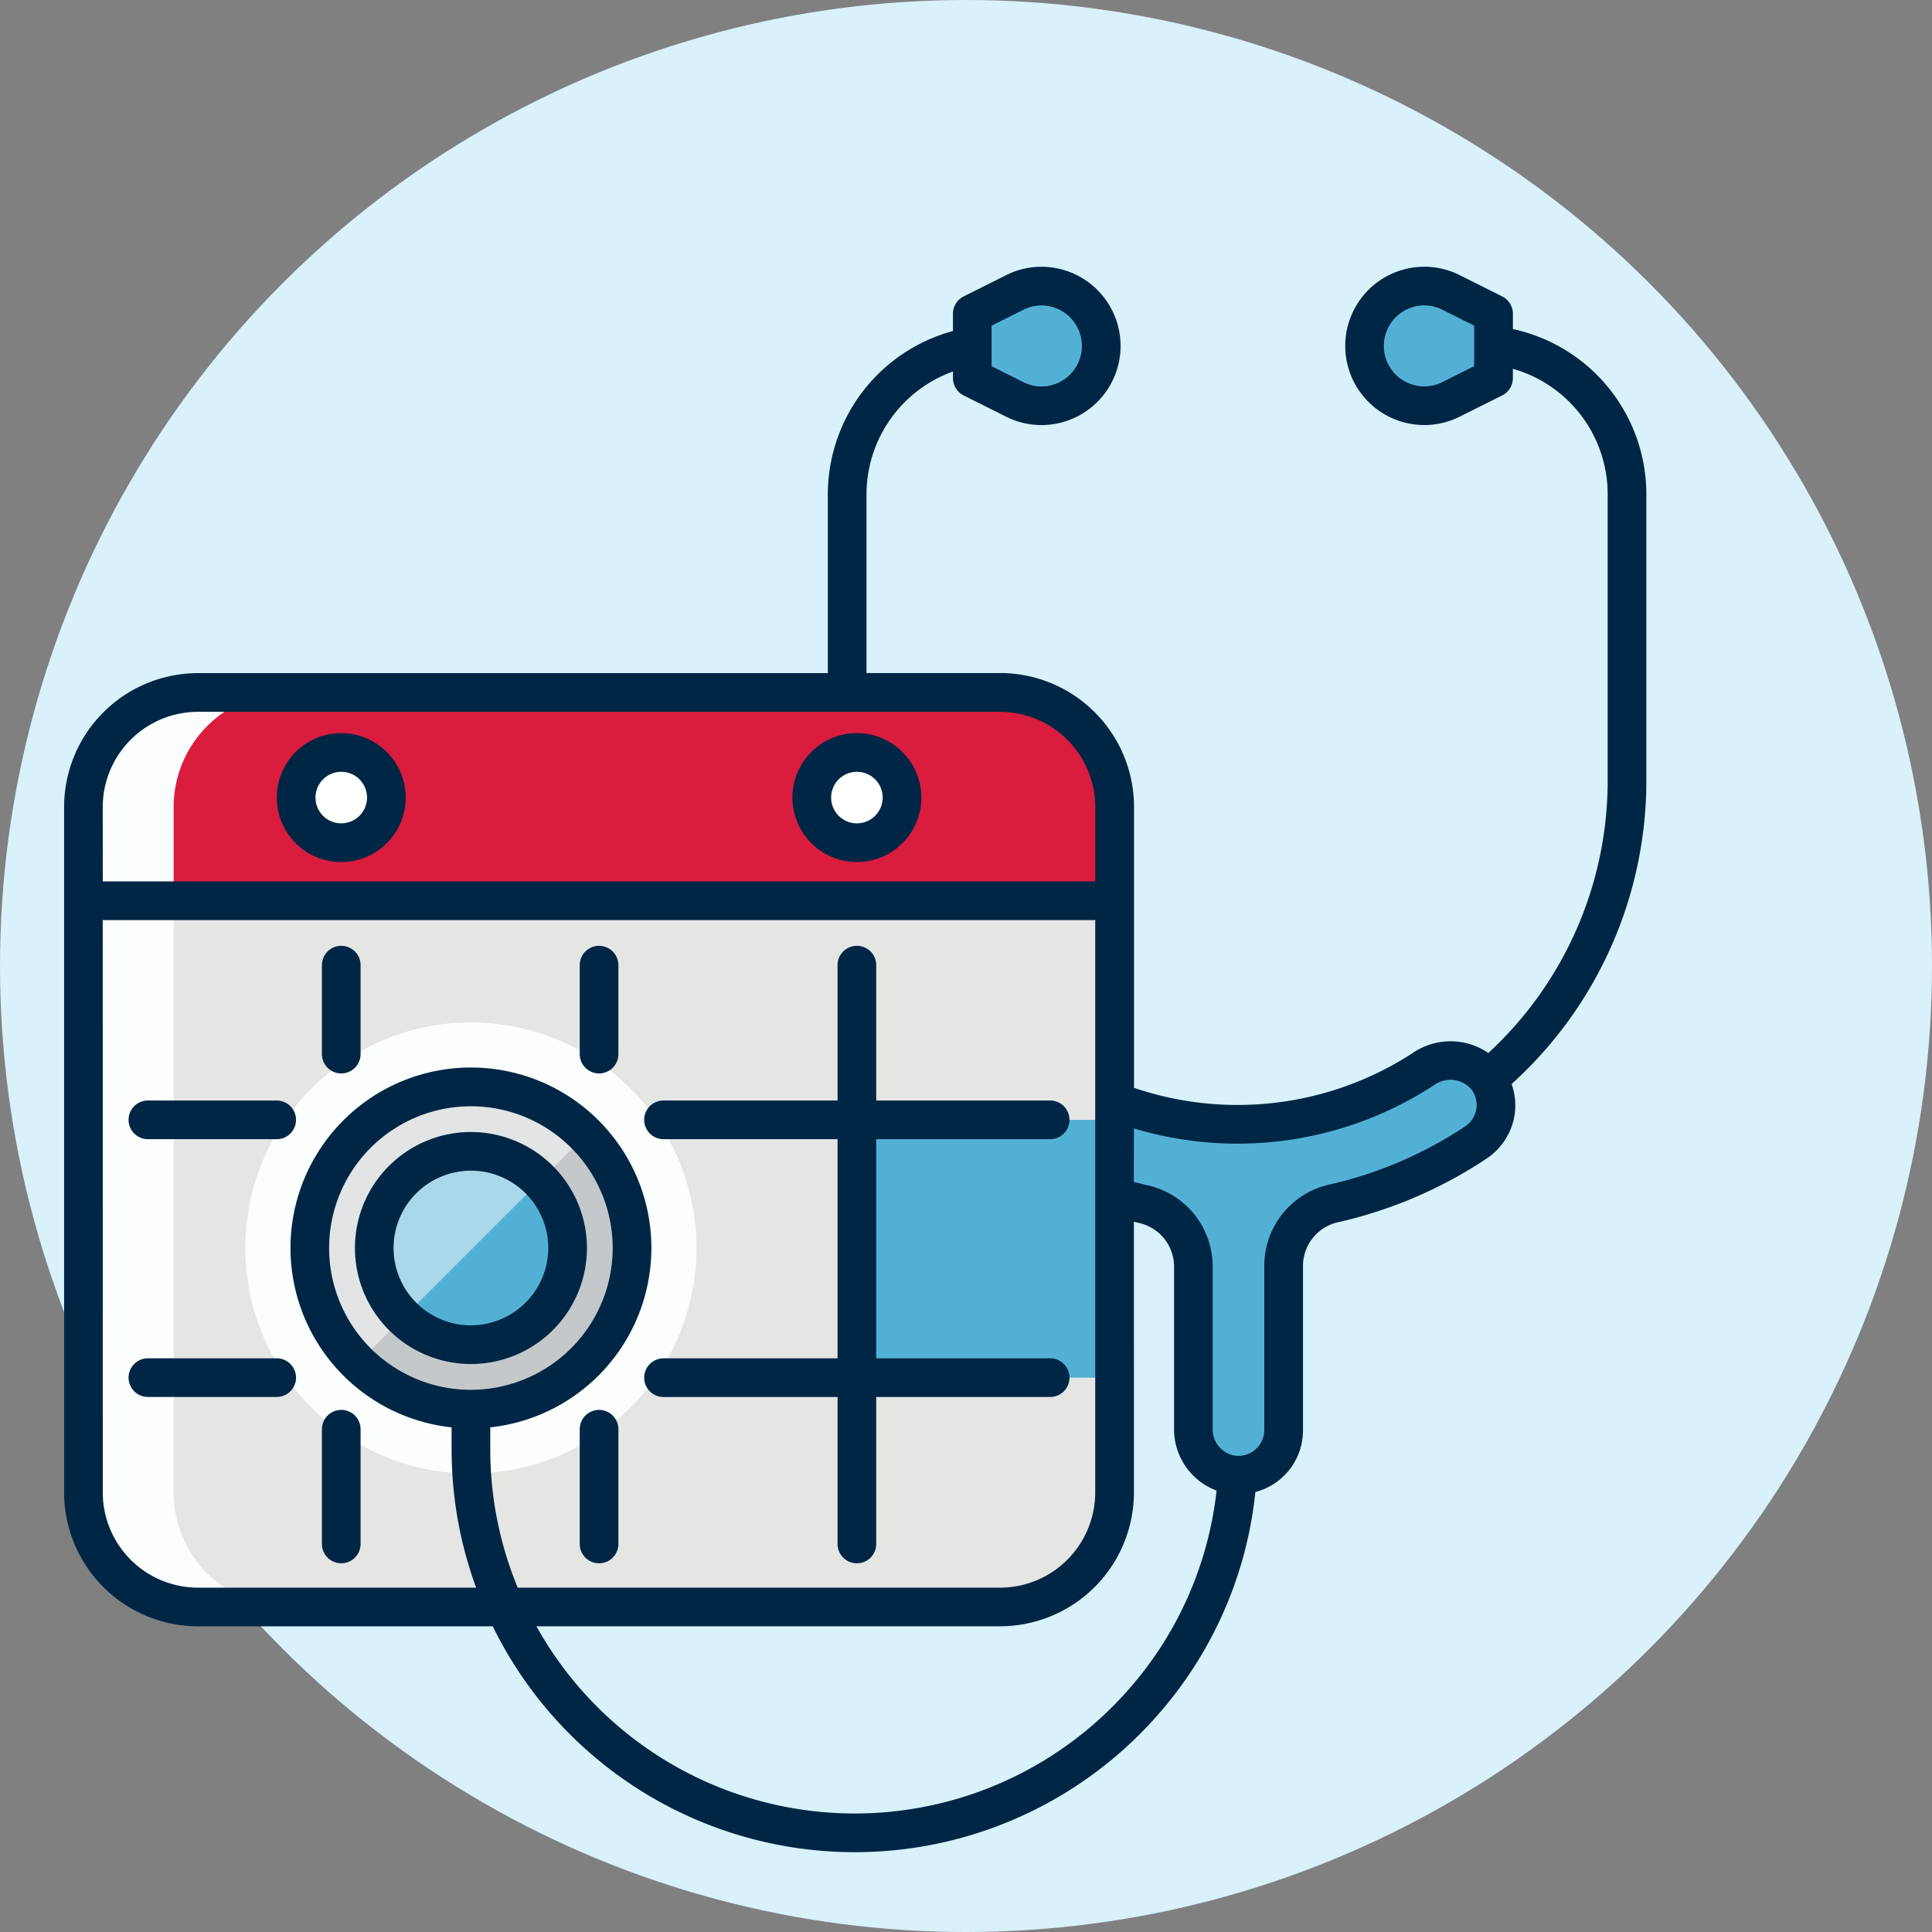
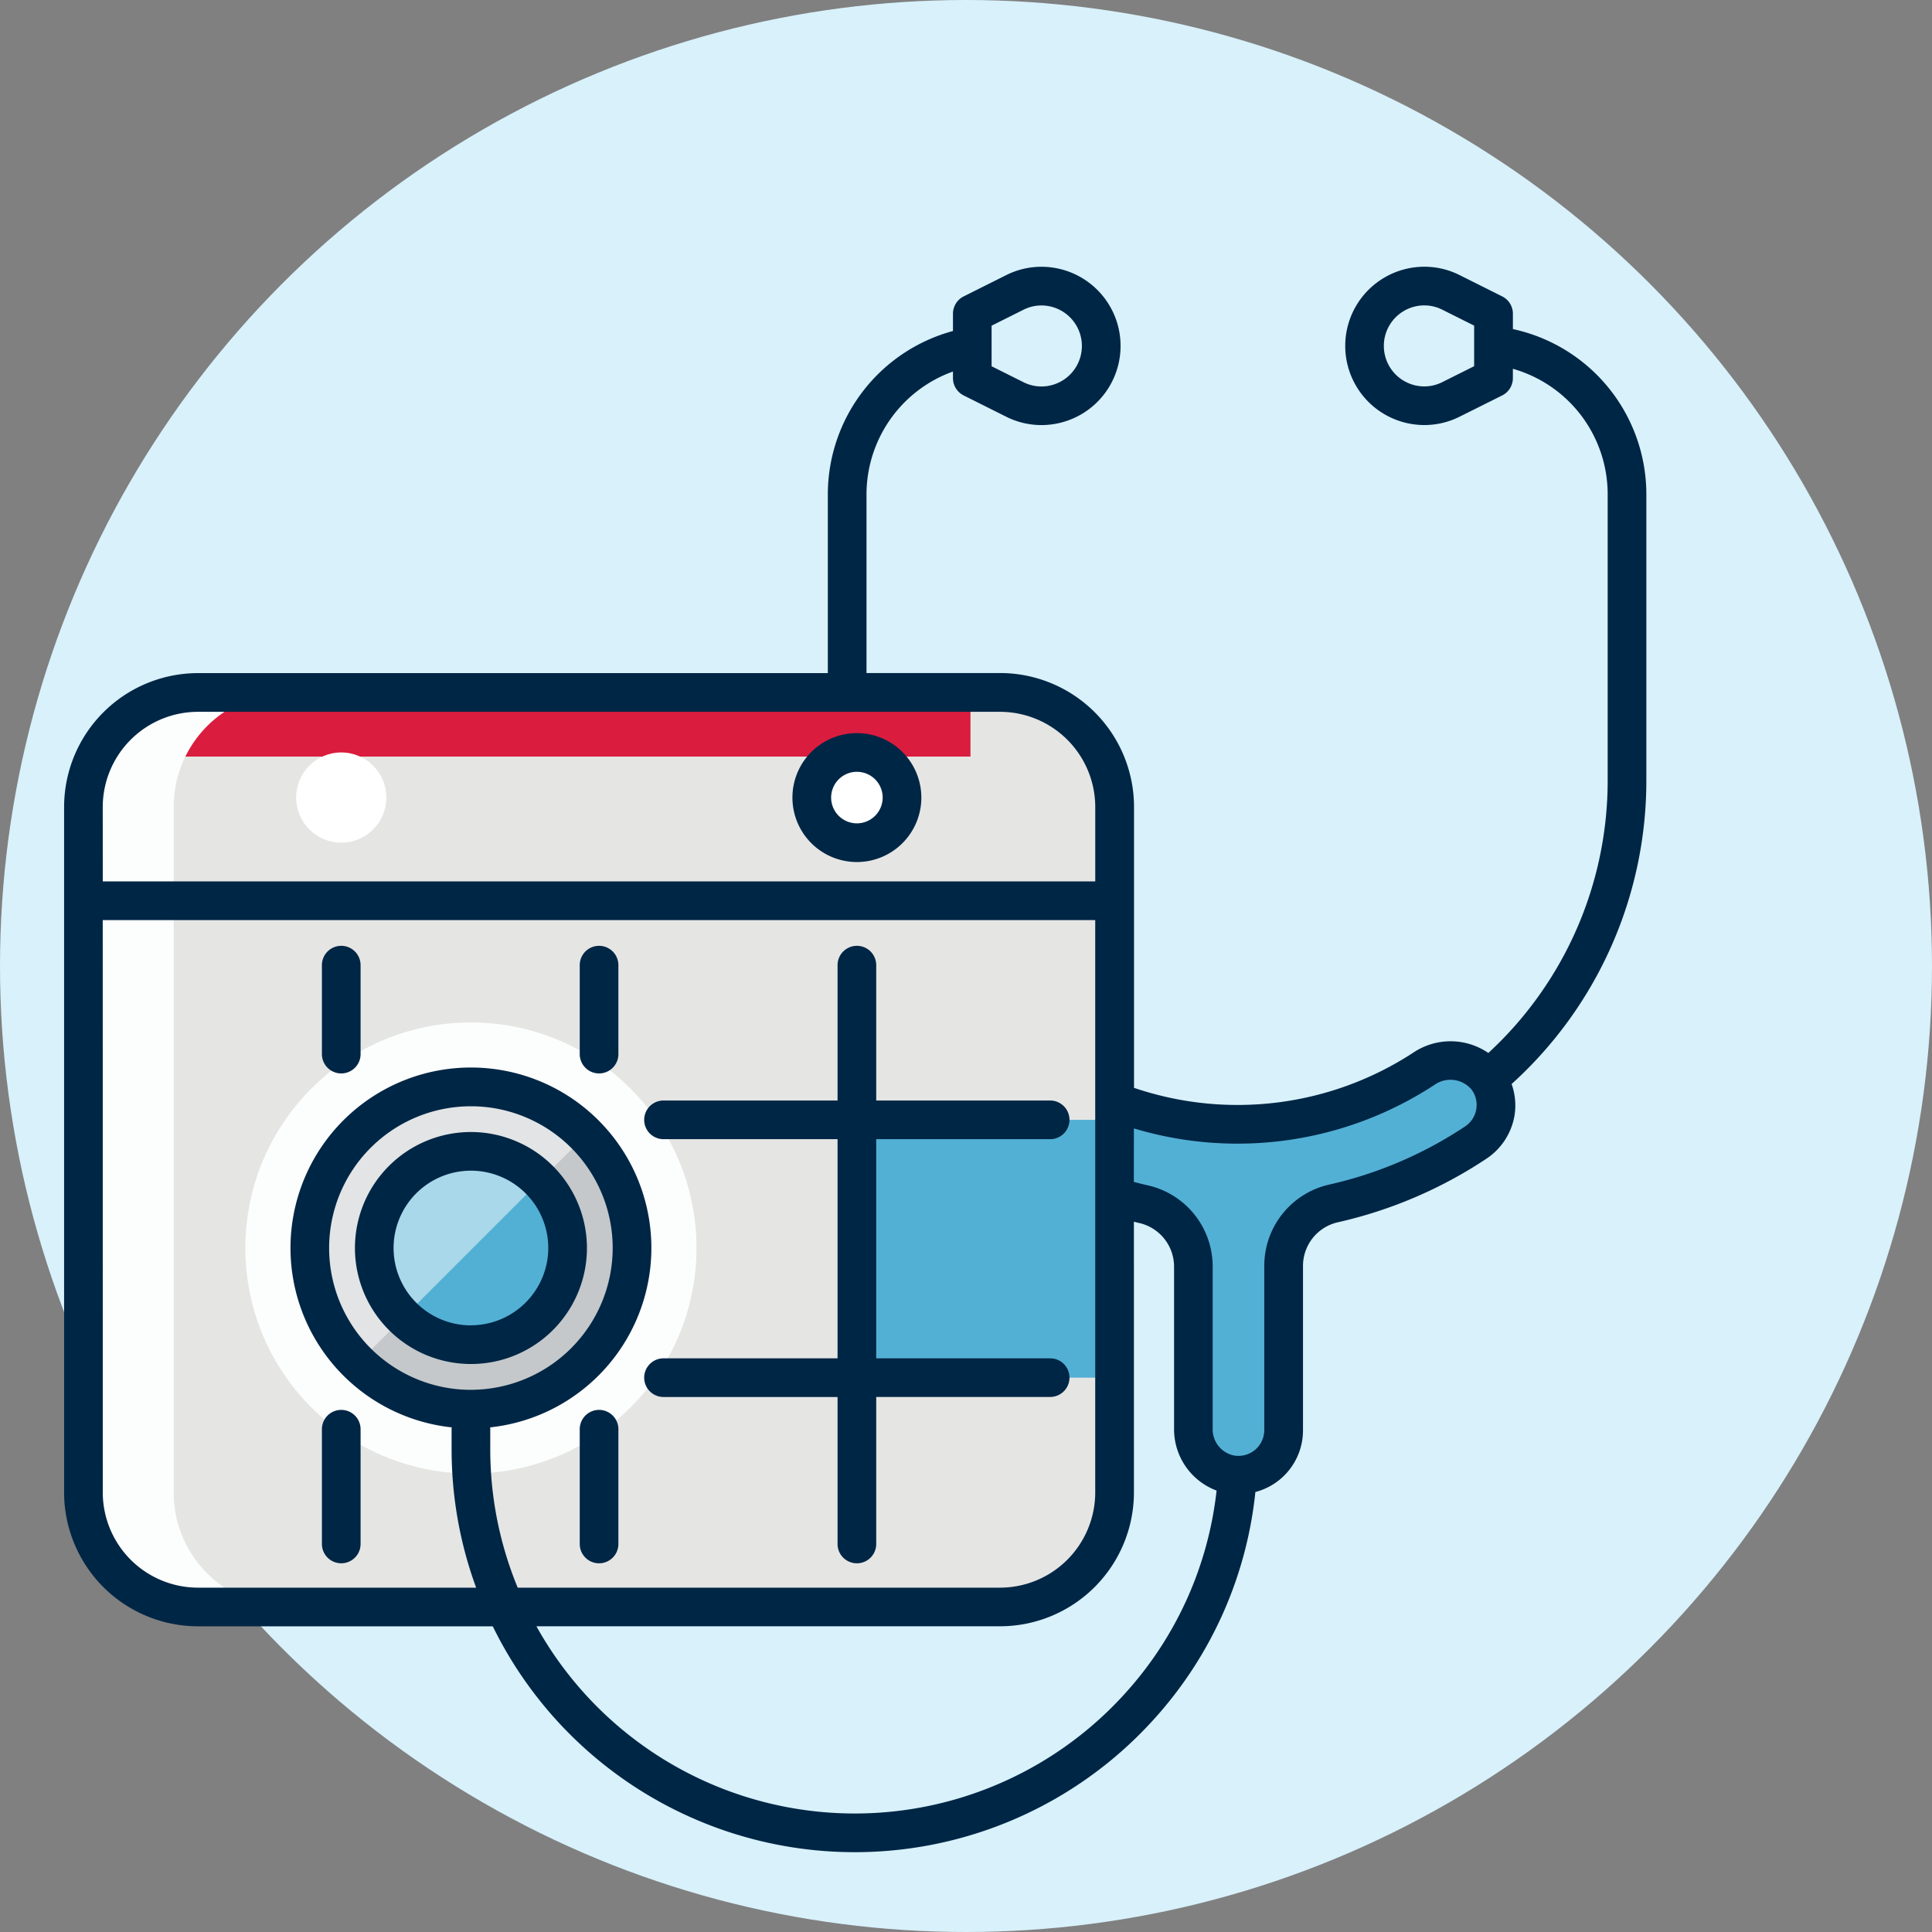
<svg xmlns="http://www.w3.org/2000/svg" viewBox="0 0 124 124">
  <rect x="0" y="0" width="124" height="124" fill="#808080" stroke="none" />
  <defs>
    <style>
      .cls-1 {
        fill: #d8f1fb;
      }

      .cls-2 {
        fill: #53b0d5;
      }

      .cls-3 {
        fill: #e5e5e4;
      }

      .cls-4 {
        fill: #da1c3f;
      }

      .cls-5 {
        fill: #fcfdfd;
      }

      .cls-6 {
        fill: #c4c8ca;
      }

      .cls-7, .cls-8 {
        fill: #fff;
      }

      .cls-7 {
        opacity: 0.5;
      }

      .cls-9 {
        fill: #002645;
      }
    </style>
  </defs>
  <g id="ico-open" transform="translate(-344.886 -55.24)">
    <circle id="Ellipse_1" data-name="Ellipse 1" class="cls-1" cx="62" cy="62" r="62" transform="translate(344.886 55.24)" />
-     <path id="Path_1" data-name="Path 1" class="cls-2" d="M410.013,80.872,407.29,79.51V75.374l2.723-1.362a3.835,3.835,0,0,1,5.549,3.43h0A3.834,3.834,0,0,1,410.013,80.872Z" />
-     <path id="Path_2" data-name="Path 2" class="cls-2" d="M438.02,80.872l2.723-1.362V75.374l-2.723-1.362a3.835,3.835,0,0,0-5.55,3.43h0A3.835,3.835,0,0,0,438.02,80.872Z" />
    <path id="Path_3" data-name="Path 3" class="cls-2" d="M440.312,124.406a3,3,0,0,0-4.027-.579,21.939,21.939,0,0,1-23.831.112,3.005,3.005,0,0,0-4.025.615,2.9,2.9,0,0,0,.739,4.157,27.443,27.443,0,0,0,9.071,3.8,4.13,4.13,0,0,1,3.244,4.031v10.4a2.943,2.943,0,0,0,2.291,2.91,2.9,2.9,0,0,0,3.5-2.834V136.5a4.127,4.127,0,0,1,3.215-4.025,27.41,27.41,0,0,0,9.122-3.907A2.9,2.9,0,0,0,440.312,124.406Z" />
    <path id="Path_4" data-name="Path 4" class="cls-3" d="M409.07,158.379H357.594a7.354,7.354,0,0,1-7.353-7.354V107.037a7.354,7.354,0,0,1,7.353-7.354H409.07a7.354,7.354,0,0,1,7.353,7.354v43.988A7.354,7.354,0,0,1,409.07,158.379Z" />
    <rect id="Rectangle_1" data-name="Rectangle 1" class="cls-2" width="16.546" height="16.547" transform="translate(399.879 127.114)" />
-     <path id="Rectangle_2" data-name="Rectangle 2" class="cls-4" d="M9.251,0H56.932a9.251,9.251,0,0,1,9.251,9.251v4.115a0,0,0,0,1,0,0H0a0,0,0,0,1,0,0V9.251A9.251,9.251,0,0,1,9.251,0Z" transform="translate(350.241 99.683)" />
+     <path id="Rectangle_2" data-name="Rectangle 2" class="cls-4" d="M9.251,0H56.932v4.115a0,0,0,0,1,0,0H0a0,0,0,0,1,0,0V9.251A9.251,9.251,0,0,1,9.251,0Z" transform="translate(350.241 99.683)" />
    <path id="Path_5" data-name="Path 5" class="cls-5" d="M356.032,151.025V107.037a7.355,7.355,0,0,1,7.354-7.354h-5.792a7.354,7.354,0,0,0-7.353,7.354v43.988a7.354,7.354,0,0,0,7.353,7.354h5.792A7.355,7.355,0,0,1,356.032,151.025Z" />
    <circle id="Ellipse_2" data-name="Ellipse 2" class="cls-5" cx="14.477" cy="14.477" r="14.477" transform="translate(360.634 120.863)" />
    <circle id="Ellipse_3" data-name="Ellipse 3" class="cls-6" cx="10.341" cy="10.341" r="10.341" transform="translate(364.771 125)" />
    <circle id="Ellipse_4" data-name="Ellipse 4" class="cls-2" cx="6.205" cy="6.205" r="6.205" transform="translate(368.907 129.136)" />
    <path id="Path_6" data-name="Path 6" class="cls-7" d="M375.112,125a10.338,10.338,0,0,0-7.248,17.712l14.619-14.618A10.305,10.305,0,0,0,375.112,125Z" />
    <circle id="Ellipse_5" data-name="Ellipse 5" class="cls-8" cx="2.895" cy="2.895" r="2.895" transform="translate(363.893 103.534)" />
    <circle id="Ellipse_6" data-name="Ellipse 6" class="cls-8" cx="2.895" cy="2.895" r="2.895" transform="translate(396.987 103.534)" />
-     <path id="Path_7" data-name="Path 7" class="cls-9" d="M354.378,128.355h8.267a1.241,1.241,0,0,0,0-2.482h-8.267a1.241,1.241,0,0,0,0,2.482Z" />
-     <path id="Path_8" data-name="Path 8" class="cls-9" d="M354.378,144.9h8.267a1.24,1.24,0,0,0,0-2.481h-8.267a1.24,1.24,0,1,0,0,2.481Z" />
    <path id="Path_9" data-name="Path 9" class="cls-9" d="M387.472,128.355h11.17v14.066h-11.17a1.24,1.24,0,1,0,0,2.481h11.17v9.433a1.241,1.241,0,0,0,2.482,0V144.9h11.163a1.24,1.24,0,1,0,0-2.481H401.124V128.355h11.163a1.241,1.241,0,1,0,0-2.482H401.124v-8.687a1.241,1.241,0,1,0-2.482,0v8.687h-11.17a1.241,1.241,0,0,0,0,2.482Z" />
    <path id="Path_10" data-name="Path 10" class="cls-9" d="M357.594,159.62h18.919a25.868,25.868,0,0,0,42.576,5.807A25.613,25.613,0,0,0,425.459,151a4.086,4.086,0,0,0,3.056-3.977V136.5a2.871,2.871,0,0,1,2.248-2.814A28.6,28.6,0,0,0,440.3,129.6a4.157,4.157,0,0,0,1.789-2.752,4.089,4.089,0,0,0-.185-2.033,26.244,26.244,0,0,0,8.648-19.453V86.972a10.85,10.85,0,0,0-8.565-10.611v-.987a1.242,1.242,0,0,0-.686-1.11L438.575,72.9a5.03,5.03,0,0,0-2.269-.54,5.08,5.08,0,0,0,0,10.16h0a5.029,5.029,0,0,0,2.268-.54L441.3,80.62a1.242,1.242,0,0,0,.686-1.11v-.6a8.374,8.374,0,0,1,6.084,8.061v18.394a23.768,23.768,0,0,1-7.659,17.457,4.291,4.291,0,0,0-4.8-.033,20.624,20.624,0,0,1-17.941,2.271V107.037a8.6,8.6,0,0,0-8.594-8.6H400.5V86.972a8.386,8.386,0,0,1,5.55-7.887v.425a1.242,1.242,0,0,0,.686,1.11l2.723,1.362a5.023,5.023,0,0,0,2.268.54,5.08,5.08,0,0,0,0-10.16,5.023,5.023,0,0,0-2.268.54l-2.723,1.362a1.242,1.242,0,0,0-.686,1.11v1.111a10.868,10.868,0,0,0-8.032,10.487v11.47H357.594a8.6,8.6,0,0,0-8.594,8.6v43.988A8.6,8.6,0,0,0,357.594,159.62ZM439.5,78.743l-2.037,1.019a2.573,2.573,0,0,1-1.159.279,2.6,2.6,0,0,1,0-5.2,2.573,2.573,0,0,1,1.159.279l2.037,1.019Zm-30.971-2.6,2.037-1.019a2.569,2.569,0,0,1,1.158-.279,2.6,2.6,0,0,1,0,5.2,2.569,2.569,0,0,1-1.158-.279l-2.037-1.018Zm9.133,51.521a23.079,23.079,0,0,0,19.3-2.8,1.774,1.774,0,0,1,2.358.29,1.654,1.654,0,0,1-.4,2.382,26.093,26.093,0,0,1-8.709,3.73,5.342,5.342,0,0,0-4.181,5.235v10.524a1.658,1.658,0,0,1-2.012,1.618,1.714,1.714,0,0,1-1.3-1.694v-10.4a5.34,5.34,0,0,0-4.217-5.243c-.283-.063-.563-.137-.843-.209Zm0,5.988c.1.024.2.054.308.076a2.874,2.874,0,0,1,2.27,2.82v10.4a4.2,4.2,0,0,0,2.729,3.96,23.153,23.153,0,0,1-5.737,12.868,23.381,23.381,0,0,1-37.918-4.158H409.07a8.6,8.6,0,0,0,8.594-8.6Zm-66.182-26.613a6.12,6.12,0,0,1,6.112-6.113H409.07a6.12,6.12,0,0,1,6.112,6.113v4.771h-63.7Zm0,7.253h63.7v36.735a6.119,6.119,0,0,1-6.112,6.113H378.114a23.252,23.252,0,0,1-1.762-8.9v-1.319c0-.024-.005-.046-.007-.069a11.581,11.581,0,1,0-2.467,0c0,.023-.007.045-.007.069v1.319a25.753,25.753,0,0,0,1.575,8.9H357.594a6.119,6.119,0,0,1-6.112-6.113Zm23.63,30.151a9.1,9.1,0,1,1,9.1-9.1A9.111,9.111,0,0,1,375.112,144.441Z" />
    <path id="Path_11" data-name="Path 11" class="cls-9" d="M366.788,124.135a1.24,1.24,0,0,0,1.241-1.24v-5.709a1.241,1.241,0,0,0-2.482,0v5.709A1.241,1.241,0,0,0,366.788,124.135Z" />
    <path id="Path_12" data-name="Path 12" class="cls-9" d="M383.335,124.135a1.24,1.24,0,0,0,1.241-1.24v-5.709a1.24,1.24,0,1,0-2.481,0v5.709A1.24,1.24,0,0,0,383.335,124.135Z" />
    <path id="Path_13" data-name="Path 13" class="cls-9" d="M375.112,127.895a7.445,7.445,0,1,0,7.445,7.446A7.455,7.455,0,0,0,375.112,127.895Zm0,12.41a4.964,4.964,0,1,1,4.963-4.964A4.969,4.969,0,0,1,375.112,140.3Z" />
-     <path id="Path_14" data-name="Path 14" class="cls-9" d="M366.788,102.293a4.137,4.137,0,1,0,4.137,4.137A4.142,4.142,0,0,0,366.788,102.293Zm0,5.791a1.654,1.654,0,1,1,1.655-1.654A1.656,1.656,0,0,1,366.788,108.084Z" />
    <path id="Path_15" data-name="Path 15" class="cls-9" d="M399.883,102.293a4.137,4.137,0,1,0,4.137,4.137A4.142,4.142,0,0,0,399.883,102.293Zm0,5.791a1.654,1.654,0,1,1,1.655-1.654A1.656,1.656,0,0,1,399.883,108.084Z" />
    <path id="Path_16" data-name="Path 16" class="cls-9" d="M366.788,155.575a1.24,1.24,0,0,0,1.241-1.24v-7.364a1.241,1.241,0,1,0-2.482,0v7.364A1.241,1.241,0,0,0,366.788,155.575Z" />
    <path id="Path_17" data-name="Path 17" class="cls-9" d="M383.335,145.73a1.24,1.24,0,0,0-1.24,1.241v7.364a1.24,1.24,0,0,0,2.481,0v-7.364A1.24,1.24,0,0,0,383.335,145.73Z" />
  </g>
</svg>